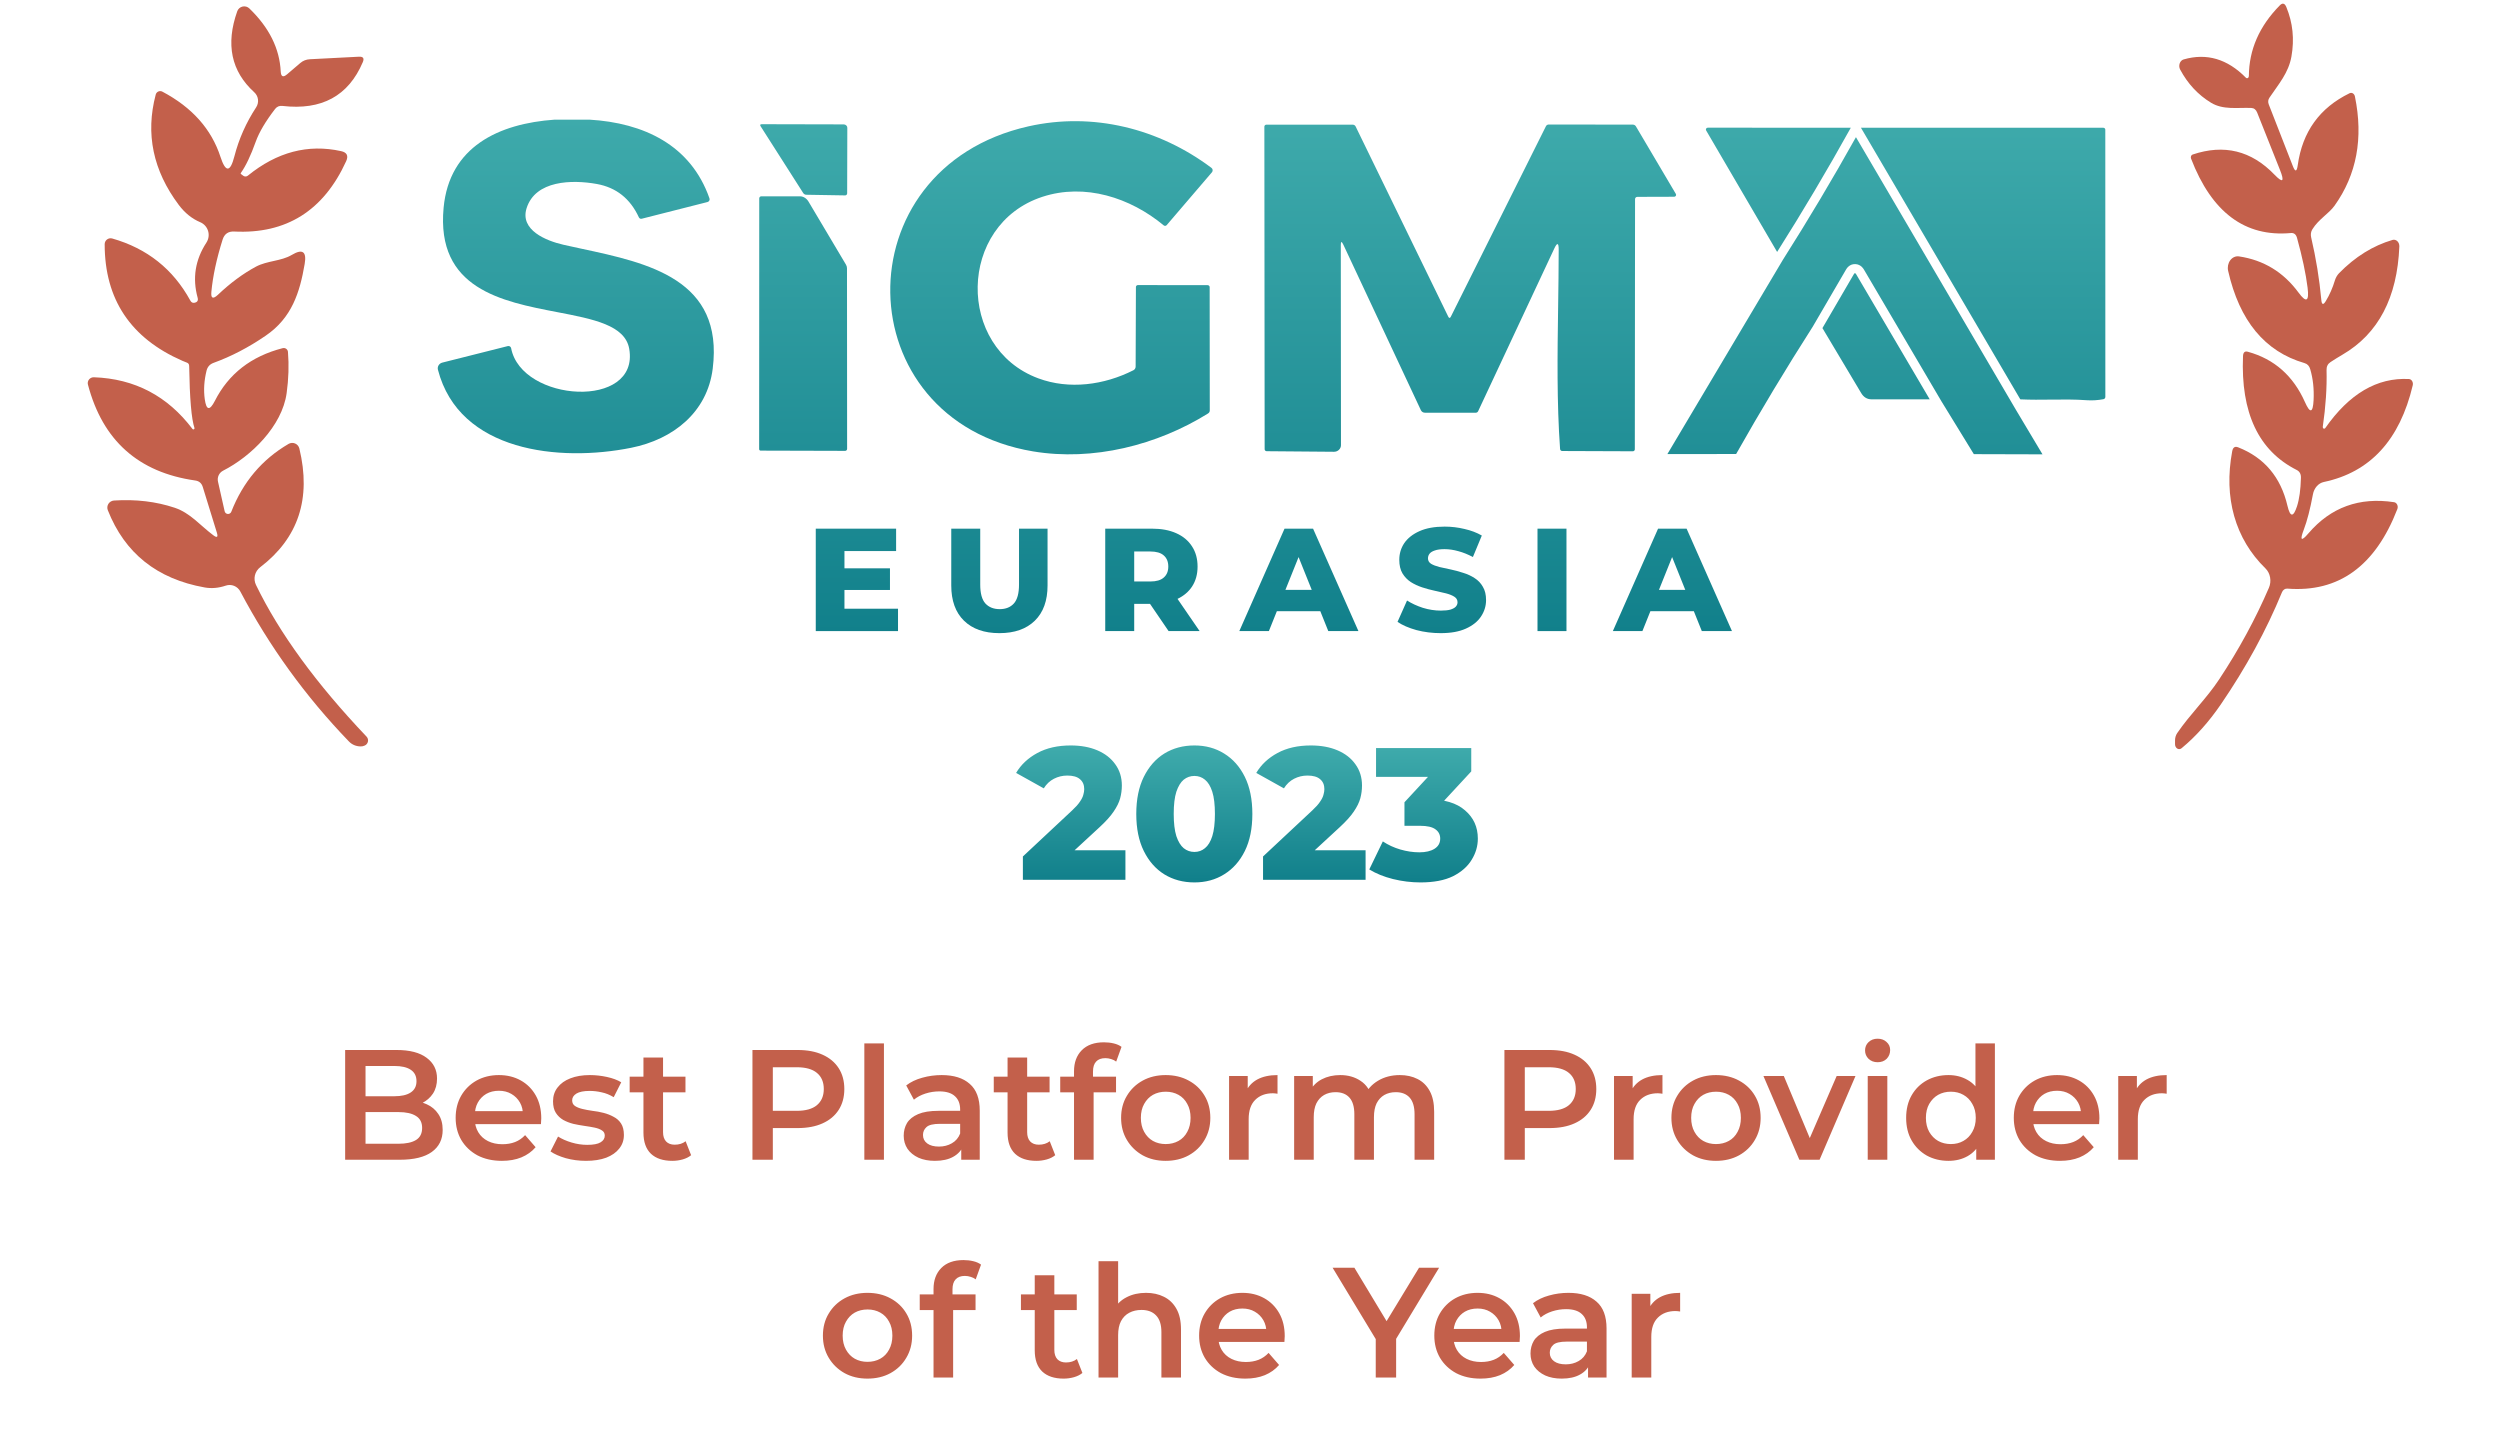
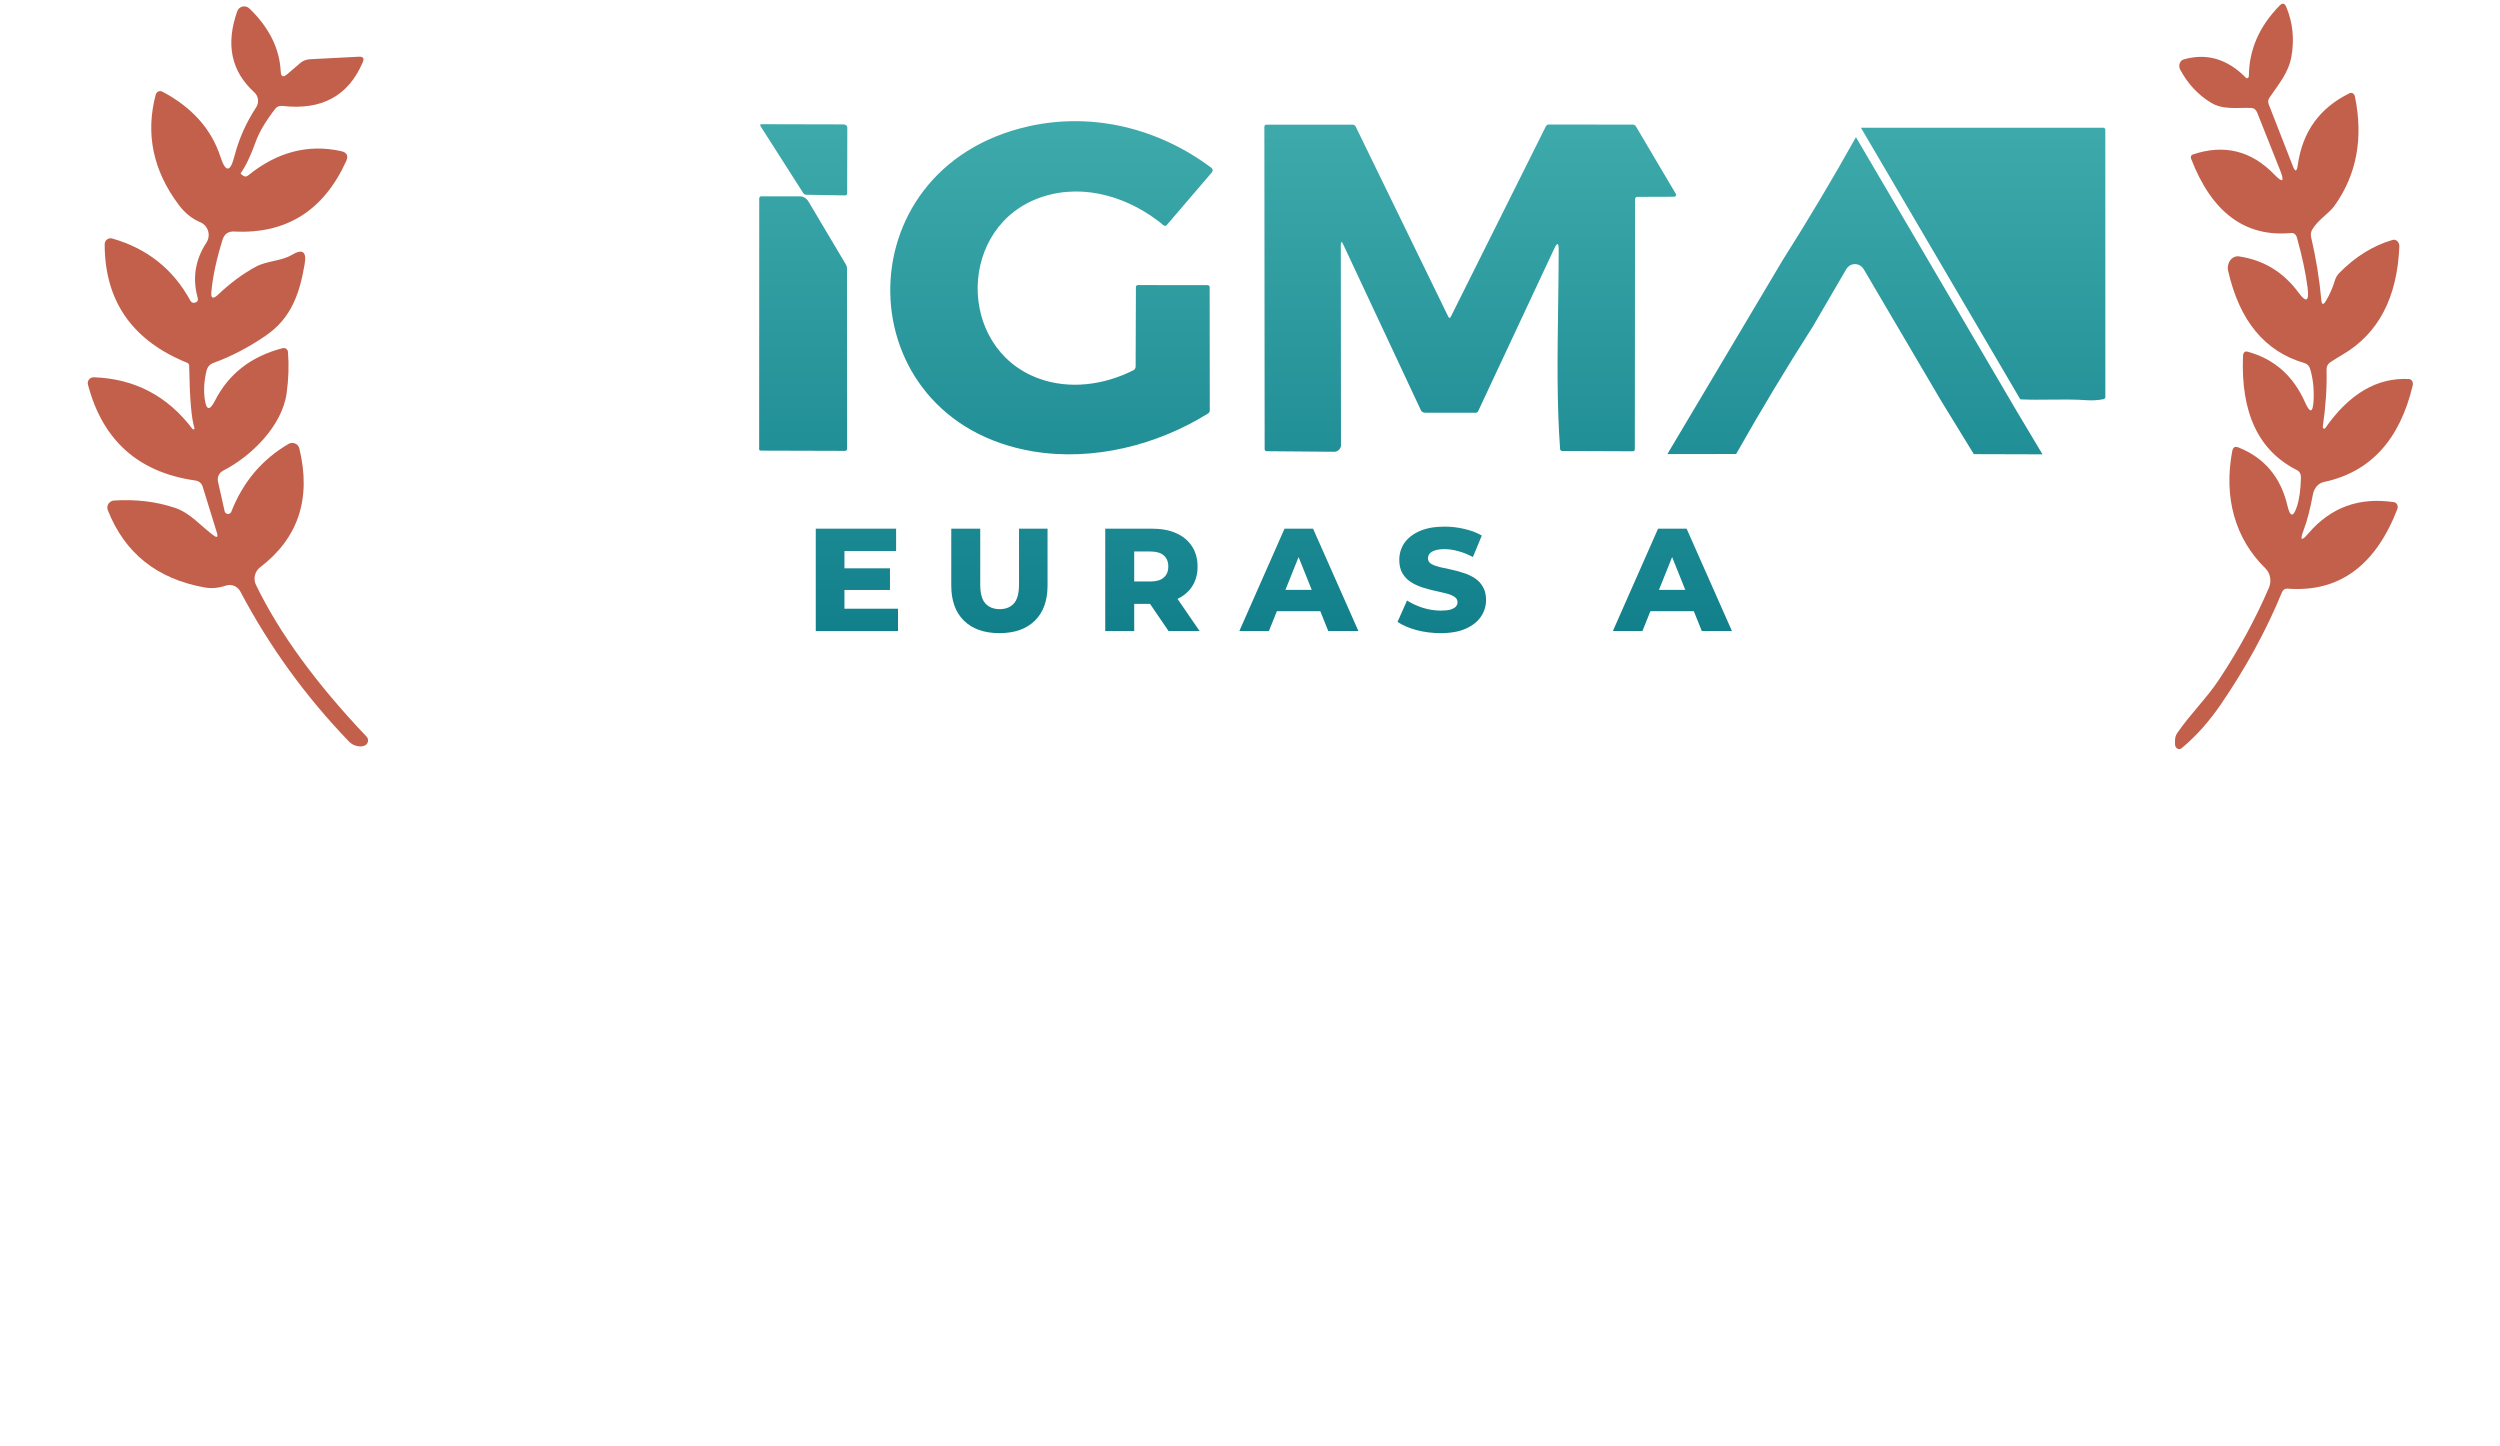
<svg xmlns="http://www.w3.org/2000/svg" width="287" height="166" viewBox="0 0 287 166" fill="none">
  <path d="M24.267 33.49C24.193 34.256 24.44 34.376 25.007 33.85C26.44 32.49 27.9 31.41 29.387 30.61C30.687 29.92 32.267 29.99 33.487 29.27C34.727 28.53 35.223 28.873 34.977 30.3C34.417 33.57 33.507 36.49 30.497 38.54C28.543 39.88 26.547 40.92 24.507 41.66C24.093 41.813 23.83 42.103 23.717 42.53C23.43 43.683 23.36 44.783 23.507 45.83C23.687 47.116 24.073 47.18 24.667 46.02C26.24 42.92 28.833 40.903 32.447 39.97C32.516 39.952 32.588 39.949 32.658 39.961C32.728 39.973 32.794 40 32.852 40.04C32.91 40.08 32.958 40.132 32.994 40.193C33.029 40.253 33.051 40.32 33.057 40.39C33.183 41.91 33.133 43.49 32.907 45.13C32.387 48.92 28.817 52.4 25.617 54.03C25.391 54.144 25.21 54.331 25.103 54.561C24.997 54.791 24.969 55.051 25.027 55.3L25.787 58.68C25.803 58.766 25.847 58.845 25.913 58.903C25.978 58.962 26.061 58.998 26.149 59.004C26.236 59.011 26.324 58.989 26.398 58.941C26.471 58.893 26.527 58.822 26.557 58.74C27.89 55.333 30.08 52.74 33.127 50.96C33.24 50.894 33.367 50.855 33.498 50.847C33.629 50.839 33.76 50.861 33.88 50.913C34.001 50.964 34.107 51.043 34.192 51.144C34.276 51.244 34.336 51.362 34.367 51.49C35.753 57.23 34.253 61.773 29.867 65.12C29.565 65.351 29.353 65.679 29.265 66.049C29.178 66.419 29.221 66.808 29.387 67.15C32.06 72.67 36.29 78.473 42.077 84.56C42.148 84.634 42.2 84.725 42.229 84.824C42.257 84.924 42.262 85.028 42.241 85.129C42.22 85.231 42.175 85.325 42.11 85.406C42.045 85.486 41.962 85.549 41.867 85.59C41.713 85.663 41.553 85.696 41.387 85.69C40.847 85.676 40.397 85.48 40.037 85.1C35.077 79.953 30.927 74.22 27.587 67.9C27.432 67.607 27.179 67.378 26.873 67.255C26.567 67.133 26.228 67.124 25.917 67.23C25.09 67.51 24.283 67.58 23.497 67.44C18.03 66.466 14.323 63.51 12.377 58.57C12.329 58.451 12.311 58.323 12.323 58.196C12.335 58.068 12.378 57.946 12.447 57.837C12.516 57.729 12.61 57.639 12.722 57.573C12.833 57.507 12.958 57.468 13.087 57.46C15.593 57.3 17.917 57.576 20.057 58.29C21.847 58.89 22.947 60.29 24.477 61.44C24.917 61.773 25.057 61.676 24.897 61.15L23.277 55.9C23.143 55.466 22.853 55.22 22.407 55.16C15.887 54.233 11.783 50.566 10.097 44.16C10.068 44.058 10.065 43.952 10.086 43.848C10.107 43.745 10.153 43.648 10.219 43.566C10.285 43.483 10.37 43.416 10.467 43.372C10.564 43.328 10.67 43.306 10.777 43.31C15.463 43.476 19.24 45.46 22.107 49.26C22.127 49.28 22.152 49.293 22.18 49.298C22.209 49.302 22.237 49.297 22.262 49.283C22.287 49.27 22.307 49.248 22.319 49.222C22.33 49.196 22.333 49.167 22.327 49.14C21.98 48.126 21.777 45.753 21.717 42.02C21.717 41.806 21.613 41.67 21.407 41.61C21.3 41.576 21.143 41.513 20.937 41.42C14.99 38.82 12.017 34.356 12.017 28.03C12.017 27.924 12.042 27.82 12.089 27.727C12.137 27.633 12.205 27.551 12.29 27.488C12.374 27.425 12.472 27.382 12.575 27.363C12.679 27.345 12.786 27.35 12.887 27.38C16.887 28.52 19.873 30.893 21.847 34.5C21.953 34.706 22.107 34.793 22.307 34.76C22.653 34.7 22.78 34.503 22.687 34.17C22.073 31.93 22.41 29.823 23.697 27.85C23.824 27.653 23.907 27.432 23.94 27.2C23.973 26.969 23.954 26.733 23.887 26.51C23.819 26.287 23.703 26.082 23.548 25.909C23.392 25.736 23.201 25.6 22.987 25.51C22.047 25.116 21.227 24.456 20.527 23.53C17.567 19.583 16.683 15.36 17.877 10.86C17.896 10.782 17.933 10.71 17.985 10.648C18.036 10.587 18.101 10.538 18.174 10.505C18.247 10.473 18.327 10.457 18.407 10.459C18.487 10.462 18.566 10.482 18.637 10.52C22.043 12.32 24.267 14.813 25.307 18C25.9 19.82 26.433 19.803 26.907 17.95C27.42 15.956 28.253 14.08 29.407 12.32C29.582 12.052 29.657 11.731 29.617 11.414C29.576 11.097 29.424 10.804 29.187 10.59C26.54 8.183 25.89 5.083 27.237 1.29C27.285 1.156 27.366 1.037 27.472 0.943C27.579 0.85 27.707 0.784 27.845 0.752C27.983 0.72 28.127 0.723 28.263 0.761C28.4 0.799 28.525 0.871 28.627 0.97C30.9 3.163 32.1 5.576 32.227 8.21C32.26 8.81 32.503 8.916 32.957 8.53L34.467 7.24C34.787 6.966 35.16 6.82 35.587 6.8L41.207 6.51C41.693 6.483 41.84 6.693 41.647 7.14C40 11.013 36.923 12.686 32.417 12.16C32.077 12.12 31.8 12.233 31.587 12.5C30.493 13.92 29.75 15.176 29.357 16.27C28.79 17.856 28.22 19.053 27.647 19.86C27.613 19.906 27.62 19.946 27.667 19.98L27.917 20.17C27.993 20.23 28.088 20.262 28.184 20.262C28.28 20.262 28.373 20.23 28.447 20.17C31.793 17.45 35.363 16.51 39.157 17.35C39.83 17.496 40.023 17.883 39.737 18.51C37.143 24.19 32.86 26.88 26.887 26.58C26.207 26.546 25.763 26.853 25.557 27.5C24.863 29.706 24.433 31.703 24.267 33.49Z" fill="#C3604B" />
-   <path d="M63.679 13.735H67.67C73.887 14.107 79.297 16.636 81.445 22.768C81.461 22.811 81.467 22.857 81.465 22.902C81.462 22.947 81.449 22.991 81.428 23.031C81.407 23.071 81.378 23.106 81.342 23.134C81.307 23.162 81.266 23.182 81.221 23.193L73.668 25.111C73.606 25.127 73.539 25.12 73.48 25.092C73.421 25.064 73.373 25.015 73.344 24.956C72.353 22.801 70.743 21.523 68.514 21.121C65.668 20.608 61.458 20.692 60.45 23.911C59.67 26.408 62.681 27.643 64.688 28.099C65.375 28.256 66.082 28.408 66.799 28.562C74.4 30.193 83.107 32.061 81.819 42.327C81.194 47.317 77.303 50.438 72.45 51.408C64.222 53.06 52.715 51.877 50.275 42.446C50.23 42.273 50.258 42.09 50.352 41.936C50.446 41.783 50.598 41.672 50.776 41.627L58.293 39.732C58.334 39.721 58.376 39.718 58.418 39.724C58.46 39.73 58.5 39.745 58.536 39.767C58.572 39.789 58.603 39.818 58.627 39.852C58.651 39.887 58.668 39.925 58.676 39.966C59.862 46.192 73.445 47.047 72.236 40.05C71.766 37.331 68.122 36.631 63.971 35.833C57.604 34.609 50.046 33.157 50.927 23.84C51.584 16.861 57.226 14.187 63.679 13.735Z" fill="url(#paint0_linear_5111_285)" />
  <path d="M119.676 22.591C109.92 25.779 109.755 39.931 119.197 43.434C122.745 44.753 126.764 44.204 130.116 42.504C130.193 42.464 130.258 42.403 130.303 42.329C130.347 42.255 130.371 42.17 130.371 42.083L130.403 32.944C130.403 32.886 130.427 32.831 130.47 32.79C130.513 32.75 130.571 32.727 130.631 32.727L138.632 32.736C138.694 32.736 138.753 32.758 138.798 32.799C138.842 32.839 138.868 32.895 138.869 32.953L138.882 47.122C138.882 47.19 138.864 47.257 138.829 47.318C138.794 47.378 138.743 47.429 138.682 47.467C132.853 51.103 125.477 52.971 118.599 51.82C97.126 48.224 96.533 19.359 118.057 14.506C125.473 12.836 133.053 14.754 139.074 19.27C139.113 19.299 139.145 19.336 139.169 19.378C139.193 19.42 139.208 19.466 139.213 19.514C139.218 19.561 139.214 19.609 139.199 19.655C139.185 19.701 139.161 19.743 139.129 19.779L133.934 25.846C133.913 25.869 133.888 25.889 133.859 25.903C133.831 25.917 133.8 25.926 133.768 25.928C133.736 25.931 133.705 25.927 133.674 25.917C133.644 25.908 133.616 25.892 133.592 25.872C129.76 22.684 124.538 21.002 119.676 22.591Z" fill="url(#paint1_linear_5111_285)" />
  <path d="M87.461 14.258L96.861 14.28C96.971 14.281 97.076 14.323 97.153 14.396C97.23 14.469 97.273 14.568 97.272 14.67L97.254 22.193C97.254 22.224 97.247 22.256 97.236 22.285C97.224 22.314 97.207 22.341 97.185 22.363C97.163 22.386 97.138 22.403 97.109 22.415C97.081 22.427 97.051 22.432 97.021 22.432L92.546 22.357C92.481 22.355 92.414 22.336 92.354 22.299C92.293 22.263 92.24 22.211 92.2 22.148L87.32 14.497C87.219 14.338 87.266 14.258 87.461 14.258Z" fill="url(#paint2_linear_5111_285)" />
  <path d="M166.559 36.349L177.474 14.488C177.502 14.43 177.548 14.38 177.606 14.346C177.665 14.312 177.732 14.293 177.802 14.293L187.453 14.306C187.522 14.306 187.591 14.324 187.652 14.358C187.712 14.393 187.764 14.442 187.8 14.501L192.388 22.264C192.407 22.296 192.417 22.333 192.417 22.371C192.417 22.409 192.406 22.445 192.387 22.478C192.368 22.511 192.34 22.538 192.307 22.557C192.273 22.576 192.235 22.586 192.197 22.587L187.964 22.6C187.895 22.6 187.829 22.627 187.78 22.675C187.731 22.723 187.704 22.789 187.704 22.857L187.677 51.585C187.677 51.644 187.653 51.7 187.61 51.742C187.567 51.783 187.509 51.807 187.449 51.807L179.339 51.776C179.278 51.776 179.219 51.752 179.174 51.709C179.129 51.666 179.102 51.608 179.097 51.545C178.714 46.189 178.794 40.675 178.873 35.211C178.905 33.011 178.936 30.819 178.938 28.649C178.938 27.849 178.767 27.813 178.427 28.542L169.692 47.202C169.668 47.256 169.628 47.303 169.577 47.335C169.525 47.368 169.466 47.384 169.405 47.383L163.576 47.379C163.48 47.379 163.385 47.351 163.303 47.3C163.222 47.248 163.156 47.174 163.115 47.087L154.221 28.099C154.024 27.68 153.925 27.689 153.925 28.126L153.943 51.103C153.943 51.203 153.922 51.302 153.882 51.395C153.841 51.488 153.782 51.572 153.708 51.643C153.633 51.714 153.545 51.77 153.447 51.808C153.35 51.846 153.245 51.865 153.14 51.864L145.414 51.798C145.352 51.797 145.293 51.773 145.249 51.731C145.206 51.69 145.181 51.634 145.181 51.576L145.149 14.532C145.149 14.474 145.174 14.417 145.217 14.376C145.261 14.334 145.32 14.311 145.382 14.311H155.293C155.362 14.311 155.431 14.331 155.49 14.367C155.549 14.404 155.596 14.457 155.626 14.519L166.258 36.349C166.358 36.55 166.459 36.55 166.559 36.349Z" fill="url(#paint3_linear_5111_285)" />
  <path d="M87.32 51.731C87.275 51.731 87.232 51.713 87.2 51.681C87.168 51.648 87.151 51.605 87.151 51.559L87.16 22.773C87.16 22.71 87.184 22.651 87.227 22.607C87.269 22.563 87.328 22.538 87.388 22.538H91.853C92.038 22.539 92.224 22.596 92.394 22.704C92.564 22.811 92.711 22.965 92.82 23.149L97.112 30.371C97.194 30.51 97.235 30.648 97.235 30.787L97.249 51.532C97.249 51.592 97.225 51.65 97.182 51.692C97.139 51.734 97.081 51.758 97.021 51.758L87.32 51.731Z" fill="url(#paint4_linear_5111_285)" />
-   <path d="M196.051 14.657L212.47 14.666L212.45 14.703C209.776 19.52 206.964 24.26 204.013 28.922L195.864 14.976C195.845 14.944 195.835 14.908 195.835 14.87C195.835 14.833 195.845 14.797 195.864 14.764C195.883 14.732 195.91 14.705 195.943 14.687C195.976 14.668 196.013 14.658 196.051 14.657Z" fill="url(#paint5_linear_5111_285)" />
  <path d="M231.931 45.844C233.123 45.902 234.294 45.889 235.459 45.875C236.828 45.86 238.189 45.844 239.564 45.945C240.175 45.989 240.809 45.951 241.466 45.83C241.53 45.819 241.588 45.786 241.63 45.737C241.671 45.688 241.694 45.627 241.694 45.564L241.689 14.887C241.689 14.829 241.665 14.772 241.623 14.731C241.58 14.689 241.522 14.666 241.461 14.666H213.637L231.931 45.844Z" fill="url(#paint6_linear_5111_285)" />
-   <path d="M221.535 45.847L213.078 31.471C212.992 31.326 212.91 31.323 212.83 31.461L209.215 37.665L213.662 45.121C213.948 45.6 214.341 45.84 214.843 45.843L221.535 45.847Z" fill="url(#paint7_linear_5111_285)" />
  <path d="M231.447 47.08L234.479 52.158L226.605 52.136C226.599 52.131 226.588 52.122 226.578 52.105L222.857 46.038L213.977 30.942L213.975 30.939C213.923 30.851 213.836 30.723 213.703 30.605C213.565 30.485 213.324 30.33 212.991 30.318C212.312 30.292 211.989 30.832 211.928 30.939L208.111 37.489C205.025 42.315 202.091 47.193 199.307 52.122L191.417 52.126L204.677 29.823C207.607 25.207 210.402 20.515 213.062 15.746L231.447 47.08Z" fill="url(#paint8_linear_5111_285)" />
  <path d="M96.943 67.729V69.88H103.092V72.45H93.65V60.69H102.873V63.261H96.943V65.243H102.168V67.729H96.943Z" fill="url(#paint9_linear_5111_285)" />
  <path d="M110.666 71.257C111.641 72.209 112.996 72.685 114.732 72.685C116.468 72.685 117.823 72.209 118.797 71.257C119.772 70.305 120.259 68.956 120.259 67.209V60.69H116.983V67.108C116.983 68.116 116.787 68.838 116.395 69.275C116.003 69.712 115.46 69.93 114.765 69.93C114.071 69.93 113.522 69.712 113.119 69.275C112.727 68.838 112.531 68.116 112.531 67.108V60.69H109.205V67.209C109.205 68.956 109.692 70.305 110.666 71.257Z" fill="url(#paint10_linear_5111_285)" />
  <path fill-rule="evenodd" clip-rule="evenodd" d="M126.881 60.69V72.45H130.207V69.325H132.023L134.155 72.45H137.717L135.179 68.752C135.89 68.41 136.445 67.94 136.843 67.343C137.269 66.693 137.481 65.926 137.481 65.041C137.481 64.145 137.269 63.373 136.843 62.723C136.417 62.062 135.813 61.558 135.029 61.211C134.256 60.864 133.332 60.69 132.257 60.69H126.881ZM130.207 66.755H132.055C132.749 66.755 133.265 66.604 133.601 66.301C133.948 65.999 134.121 65.579 134.121 65.041C134.121 64.493 133.948 64.067 133.601 63.765C133.265 63.462 132.749 63.311 132.055 63.311H130.207V66.755Z" fill="url(#paint11_linear_5111_285)" />
  <path fill-rule="evenodd" clip-rule="evenodd" d="M147.464 60.69L142.273 72.45H145.667L146.584 70.165H151.571L152.488 72.45H155.948L150.74 60.69H147.464ZM150.586 67.713L149.077 63.952L147.568 67.713H150.586Z" fill="url(#paint12_linear_5111_285)" />
  <path d="M162.603 72.333C163.499 72.568 164.429 72.685 165.392 72.685C166.557 72.685 167.52 72.512 168.282 72.165C169.055 71.817 169.631 71.358 170.012 70.787C170.404 70.205 170.6 69.572 170.6 68.889C170.6 68.273 170.477 67.763 170.231 67.36C169.995 66.945 169.682 66.615 169.29 66.369C168.898 66.111 168.461 65.909 167.979 65.764C167.509 65.607 167.033 65.478 166.551 65.377C166.081 65.277 165.644 65.181 165.241 65.092C164.849 64.991 164.53 64.868 164.283 64.722C164.048 64.565 163.931 64.358 163.931 64.101C163.931 63.899 163.992 63.72 164.115 63.563C164.239 63.406 164.44 63.283 164.72 63.193C165 63.093 165.37 63.042 165.829 63.042C166.344 63.042 166.876 63.121 167.425 63.277C167.974 63.423 168.528 63.647 169.088 63.949L170.113 61.48C169.531 61.144 168.864 60.892 168.114 60.724C167.375 60.545 166.619 60.455 165.846 60.455C164.692 60.455 163.729 60.629 162.956 60.976C162.183 61.323 161.601 61.782 161.209 62.353C160.828 62.925 160.638 63.563 160.638 64.269C160.638 64.896 160.761 65.417 161.007 65.831C161.254 66.234 161.573 66.565 161.965 66.822C162.357 67.069 162.788 67.27 163.259 67.427C163.74 67.584 164.216 67.713 164.687 67.813C165.168 67.914 165.605 68.015 165.997 68.116C166.389 68.217 166.708 68.345 166.955 68.502C167.201 68.659 167.324 68.872 167.324 69.141C167.324 69.331 167.257 69.499 167.123 69.645C166.999 69.779 166.798 69.891 166.518 69.981C166.238 70.059 165.868 70.098 165.409 70.098C164.726 70.098 164.037 69.992 163.343 69.779C162.659 69.555 162.055 69.275 161.528 68.939L160.436 71.392C160.996 71.773 161.719 72.086 162.603 72.333Z" fill="url(#paint13_linear_5111_285)" />
-   <path d="M176.505 60.69V72.45H179.831V60.69H176.505Z" fill="url(#paint14_linear_5111_285)" />
+   <path d="M176.505 60.69H179.831V60.69H176.505Z" fill="url(#paint14_linear_5111_285)" />
  <path fill-rule="evenodd" clip-rule="evenodd" d="M190.346 60.69L185.155 72.45H188.548L189.465 70.165H194.452L195.369 72.45H198.83L193.622 60.69H190.346ZM193.468 67.713L191.959 63.952L190.45 67.713H193.468Z" fill="url(#paint15_linear_5111_285)" />
  <path d="M264.486 60.773C263.993 62.059 264.172 62.206 265.022 61.212C267.584 58.233 270.857 57.046 274.841 57.652C274.915 57.663 274.986 57.694 275.048 57.744C275.11 57.793 275.162 57.859 275.198 57.936C275.235 58.013 275.255 58.099 275.258 58.187C275.261 58.275 275.246 58.362 275.215 58.442C272.681 64.996 268.468 68.039 262.574 67.572C262.448 67.564 262.323 67.6 262.216 67.674C262.108 67.749 262.023 67.86 261.97 67.992C260.179 72.352 257.836 76.649 254.94 80.882C253.562 82.889 252.066 84.559 250.451 85.892C250.38 85.954 250.295 85.99 250.207 85.998C250.119 86.006 250.03 85.985 249.952 85.938C249.873 85.89 249.808 85.817 249.762 85.728C249.717 85.639 249.693 85.536 249.694 85.432V85.002C249.694 84.689 249.777 84.409 249.941 84.162C251.446 81.962 253.316 80.182 254.753 78.002C257.02 74.576 258.927 71.066 260.474 67.472C260.631 67.106 260.678 66.689 260.607 66.287C260.536 65.885 260.351 65.524 260.083 65.262C256.572 61.842 255.263 57.102 256.257 51.803C256.342 51.356 256.569 51.206 256.937 51.352C259.941 52.532 261.828 54.769 262.599 58.062C262.911 59.389 263.276 59.409 263.696 58.122C263.962 57.302 264.112 56.216 264.146 54.862C264.163 54.429 264.002 54.126 263.662 53.953C259.281 51.746 257.226 47.386 257.498 40.873C257.521 40.446 257.708 40.282 258.059 40.383C261.086 41.216 263.271 43.146 264.614 46.172C265.198 47.492 265.526 47.413 265.6 45.932C265.662 44.659 265.535 43.479 265.217 42.392C265.11 42.013 264.889 41.776 264.554 41.682C260.009 40.362 257.088 36.833 255.79 31.093C255.742 30.882 255.74 30.662 255.782 30.45C255.825 30.239 255.911 30.042 256.033 29.878C256.156 29.715 256.311 29.588 256.485 29.511C256.659 29.433 256.846 29.406 257.031 29.433C259.859 29.852 262.137 31.236 263.866 33.583C264.761 34.803 265.11 34.616 264.911 33.023C264.707 31.396 264.302 29.489 263.696 27.302C263.582 26.902 263.347 26.719 262.99 26.753C257.725 27.233 253.905 24.383 251.531 18.203C251.514 18.158 251.506 18.11 251.506 18.061C251.506 18.013 251.515 17.965 251.532 17.922C251.549 17.878 251.574 17.839 251.604 17.808C251.635 17.778 251.67 17.755 251.709 17.742C255.325 16.523 258.459 17.293 261.111 20.052C262.075 21.052 262.285 20.869 261.74 19.503L259.122 12.922C258.986 12.582 258.759 12.406 258.442 12.393C256.861 12.332 255.22 12.643 253.826 11.793C252.335 10.886 251.154 9.616 250.281 7.983C250.225 7.879 250.192 7.762 250.182 7.64C250.173 7.518 250.188 7.395 250.228 7.282C250.267 7.168 250.328 7.068 250.407 6.988C250.486 6.908 250.579 6.851 250.68 6.823C253.322 6.063 255.705 6.763 257.83 8.923C257.859 8.953 257.895 8.972 257.933 8.978C257.972 8.984 258.011 8.977 258.047 8.957C258.082 8.937 258.113 8.905 258.135 8.865C258.157 8.826 258.169 8.78 258.17 8.733C258.187 5.713 259.366 3.013 261.706 0.633C262.03 0.299 262.285 0.359 262.472 0.813C263.214 2.606 263.41 4.496 263.058 6.483C262.727 8.373 261.57 9.673 260.533 11.213C260.375 11.446 260.346 11.699 260.448 11.973L263.211 19.052C263.483 19.766 263.673 19.736 263.781 18.962C264.314 15.129 266.297 12.376 269.732 10.703C269.792 10.673 269.857 10.659 269.923 10.662C269.988 10.665 270.052 10.685 270.111 10.72C270.169 10.756 270.22 10.805 270.26 10.866C270.3 10.927 270.329 10.997 270.344 11.072C271.33 15.866 270.55 20.046 268.006 23.613C267.368 24.512 266.153 25.183 265.455 26.332C265.291 26.606 265.246 26.909 265.319 27.242C265.881 29.656 266.269 32.042 266.484 34.403C266.535 34.996 266.708 35.049 267.003 34.562C267.439 33.843 267.788 33.049 268.048 32.182C268.15 31.863 268.309 31.589 268.524 31.363C270.372 29.476 272.418 28.203 274.662 27.543C274.757 27.514 274.857 27.513 274.952 27.538C275.048 27.563 275.137 27.614 275.213 27.686C275.289 27.759 275.35 27.852 275.39 27.957C275.43 28.062 275.449 28.177 275.444 28.293C275.206 34.172 273.033 38.312 268.924 40.712C268.454 40.986 267.992 41.273 267.538 41.572C267.227 41.773 267.076 42.079 267.088 42.492C267.139 44.499 266.994 46.669 266.654 49.002C266.65 49.043 266.657 49.083 266.674 49.118C266.69 49.154 266.716 49.182 266.748 49.199C266.779 49.215 266.814 49.22 266.848 49.212C266.881 49.203 266.912 49.182 266.935 49.152C269.695 45.199 272.9 43.319 276.549 43.513C276.621 43.517 276.69 43.54 276.753 43.58C276.816 43.621 276.87 43.678 276.912 43.747C276.953 43.816 276.981 43.895 276.994 43.98C277.006 44.064 277.002 44.15 276.983 44.233C275.498 50.513 272.095 54.212 266.773 55.333C266.469 55.397 266.188 55.567 265.965 55.82C265.743 56.072 265.589 56.397 265.524 56.752C265.206 58.452 264.86 59.792 264.486 60.773Z" fill="#C3604B" />
-   <path d="M117.427 101V98.322L123.086 93.03C123.49 92.655 123.785 92.324 123.972 92.036C124.174 91.748 124.303 91.489 124.361 91.258C124.433 91.014 124.469 90.79 124.469 90.589C124.469 90.099 124.303 89.718 123.972 89.444C123.655 89.17 123.173 89.034 122.525 89.034C121.978 89.034 121.466 89.156 120.991 89.401C120.516 89.646 120.127 90.013 119.825 90.502L116.65 88.731C117.211 87.781 118.025 87.018 119.09 86.442C120.156 85.866 121.43 85.578 122.914 85.578C124.08 85.578 125.102 85.765 125.981 86.139C126.859 86.514 127.543 87.046 128.033 87.738C128.537 88.429 128.789 89.242 128.789 90.178C128.789 90.668 128.724 91.158 128.594 91.647C128.465 92.122 128.213 92.634 127.838 93.181C127.478 93.714 126.938 94.311 126.218 94.974L121.726 99.121L121.013 97.609H129.199V101H117.427ZM137.119 101.302C135.823 101.302 134.671 100.993 133.663 100.374C132.669 99.754 131.884 98.862 131.308 97.695C130.732 96.529 130.444 95.11 130.444 93.44C130.444 91.77 130.732 90.351 131.308 89.185C131.884 88.018 132.669 87.126 133.663 86.506C134.671 85.887 135.823 85.578 137.119 85.578C138.4 85.578 139.538 85.887 140.531 86.506C141.539 87.126 142.331 88.018 142.907 89.185C143.483 90.351 143.771 91.77 143.771 93.44C143.771 95.11 143.483 96.529 142.907 97.695C142.331 98.862 141.539 99.754 140.531 100.374C139.538 100.993 138.4 101.302 137.119 101.302ZM137.119 97.803C137.579 97.803 137.983 97.659 138.328 97.371C138.688 97.083 138.969 96.622 139.171 95.989C139.372 95.341 139.473 94.491 139.473 93.44C139.473 92.374 139.372 91.525 139.171 90.891C138.969 90.258 138.688 89.797 138.328 89.509C137.983 89.221 137.579 89.077 137.119 89.077C136.658 89.077 136.247 89.221 135.887 89.509C135.542 89.797 135.261 90.258 135.045 90.891C134.843 91.525 134.743 92.374 134.743 93.44C134.743 94.491 134.843 95.341 135.045 95.989C135.261 96.622 135.542 97.083 135.887 97.371C136.247 97.659 136.658 97.803 137.119 97.803ZM144.997 101V98.322L150.656 93.03C151.059 92.655 151.354 92.324 151.542 92.036C151.743 91.748 151.873 91.489 151.93 91.258C152.002 91.014 152.038 90.79 152.038 90.589C152.038 90.099 151.873 89.718 151.542 89.444C151.225 89.17 150.742 89.034 150.094 89.034C149.547 89.034 149.036 89.156 148.561 89.401C148.086 89.646 147.697 90.013 147.394 90.502L144.219 88.731C144.781 87.781 145.594 87.018 146.66 86.442C147.726 85.866 149 85.578 150.483 85.578C151.65 85.578 152.672 85.765 153.55 86.139C154.429 86.514 155.113 87.046 155.602 87.738C156.106 88.429 156.358 89.242 156.358 90.178C156.358 90.668 156.294 91.158 156.164 91.647C156.034 92.122 155.782 92.634 155.408 93.181C155.048 93.714 154.508 94.311 153.788 94.974L149.295 99.121L148.582 97.609H156.769V101H144.997ZM163.068 101.302C162.017 101.302 160.966 101.173 159.914 100.914C158.878 100.654 157.97 100.287 157.193 99.812L158.748 96.594C159.353 96.997 160.022 97.306 160.757 97.522C161.506 97.738 162.233 97.846 162.938 97.846C163.673 97.846 164.256 97.71 164.688 97.436C165.12 97.162 165.336 96.774 165.336 96.27C165.336 95.823 165.156 95.47 164.796 95.211C164.436 94.938 163.846 94.801 163.025 94.801H161.232V92.101L165.293 87.716L165.703 89.185H157.97V85.88H168.9V88.558L164.839 92.943L162.744 91.755H163.91C165.797 91.755 167.222 92.18 168.187 93.03C169.166 93.865 169.656 94.945 169.656 96.27C169.656 97.134 169.418 97.947 168.943 98.71C168.482 99.474 167.77 100.1 166.805 100.59C165.84 101.065 164.594 101.302 163.068 101.302Z" fill="url(#paint16_linear_5111_285)" />
-   <path d="M39.623 133.139V120.539H45.527C47.039 120.539 48.191 120.839 48.983 121.439C49.775 122.027 50.171 122.819 50.171 123.815C50.171 124.487 50.015 125.063 49.703 125.543C49.391 126.011 48.971 126.377 48.443 126.641C47.927 126.893 47.363 127.019 46.751 127.019L47.075 126.371C47.783 126.371 48.419 126.503 48.983 126.767C49.547 127.019 49.991 127.391 50.315 127.883C50.651 128.375 50.819 128.987 50.819 129.719C50.819 130.799 50.405 131.639 49.577 132.239C48.749 132.839 47.519 133.139 45.887 133.139H39.623ZM41.963 131.303H45.743C46.619 131.303 47.291 131.159 47.759 130.871C48.227 130.583 48.461 130.121 48.461 129.485C48.461 128.861 48.227 128.405 47.759 128.117C47.291 127.817 46.619 127.667 45.743 127.667H41.783V125.849H45.275C46.091 125.849 46.715 125.705 47.147 125.417C47.591 125.129 47.813 124.697 47.813 124.121C47.813 123.533 47.591 123.095 47.147 122.807C46.715 122.519 46.091 122.375 45.275 122.375H41.963V131.303ZM57.619 133.265C56.551 133.265 55.615 133.055 54.811 132.635C54.019 132.203 53.401 131.615 52.957 130.871C52.525 130.127 52.309 129.281 52.309 128.333C52.309 127.373 52.519 126.527 52.939 125.795C53.371 125.051 53.959 124.469 54.703 124.049C55.459 123.629 56.317 123.419 57.277 123.419C58.213 123.419 59.047 123.623 59.779 124.031C60.511 124.439 61.087 125.015 61.507 125.759C61.927 126.503 62.137 127.379 62.137 128.387C62.137 128.483 62.131 128.591 62.119 128.711C62.119 128.831 62.113 128.945 62.101 129.053H54.091V127.559H60.913L60.031 128.027C60.043 127.475 59.929 126.989 59.689 126.569C59.449 126.149 59.119 125.819 58.699 125.579C58.291 125.339 57.817 125.219 57.277 125.219C56.725 125.219 56.239 125.339 55.819 125.579C55.411 125.819 55.087 126.155 54.847 126.587C54.619 127.007 54.505 127.505 54.505 128.081V128.441C54.505 129.017 54.637 129.527 54.901 129.971C55.165 130.415 55.537 130.757 56.017 130.997C56.497 131.237 57.049 131.357 57.673 131.357C58.213 131.357 58.699 131.273 59.131 131.105C59.563 130.937 59.947 130.673 60.283 130.313L61.489 131.699C61.057 132.203 60.511 132.593 59.851 132.869C59.203 133.133 58.459 133.265 57.619 133.265ZM67.268 133.265C66.464 133.265 65.69 133.163 64.946 132.959C64.214 132.743 63.632 132.485 63.2 132.185L64.064 130.475C64.496 130.751 65.012 130.979 65.612 131.159C66.212 131.339 66.812 131.429 67.412 131.429C68.12 131.429 68.63 131.333 68.942 131.141C69.266 130.949 69.428 130.691 69.428 130.367C69.428 130.103 69.32 129.905 69.104 129.773C68.888 129.629 68.606 129.521 68.258 129.449C67.91 129.377 67.52 129.311 67.088 129.251C66.668 129.191 66.242 129.113 65.81 129.017C65.39 128.909 65.006 128.759 64.658 128.567C64.31 128.363 64.028 128.093 63.812 127.757C63.596 127.421 63.488 126.977 63.488 126.425C63.488 125.813 63.662 125.285 64.01 124.841C64.358 124.385 64.844 124.037 65.468 123.797C66.104 123.545 66.854 123.419 67.718 123.419C68.366 123.419 69.02 123.491 69.68 123.635C70.34 123.779 70.886 123.983 71.318 124.247L70.454 125.957C69.998 125.681 69.536 125.495 69.068 125.399C68.612 125.291 68.156 125.237 67.7 125.237C67.016 125.237 66.506 125.339 66.17 125.543C65.846 125.747 65.684 126.005 65.684 126.317C65.684 126.605 65.792 126.821 66.008 126.965C66.224 127.109 66.506 127.223 66.854 127.307C67.202 127.391 67.586 127.463 68.006 127.523C68.438 127.571 68.864 127.649 69.284 127.757C69.704 127.865 70.088 128.015 70.436 128.207C70.796 128.387 71.084 128.645 71.3 128.981C71.516 129.317 71.624 129.755 71.624 130.295C71.624 130.895 71.444 131.417 71.084 131.861C70.736 132.305 70.238 132.653 69.59 132.905C68.942 133.145 68.168 133.265 67.268 133.265ZM77.18 133.265C76.124 133.265 75.308 132.995 74.731 132.455C74.156 131.903 73.868 131.093 73.868 130.025V121.403H76.118V129.971C76.118 130.427 76.231 130.781 76.46 131.033C76.7 131.285 77.029 131.411 77.45 131.411C77.954 131.411 78.374 131.279 78.71 131.015L79.34 132.617C79.076 132.833 78.751 132.995 78.368 133.103C77.984 133.211 77.588 133.265 77.18 133.265ZM72.284 125.399V123.599H78.692V125.399H72.284ZM86.381 133.139V120.539H91.565C92.681 120.539 93.635 120.719 94.427 121.079C95.231 121.439 95.849 121.955 96.281 122.627C96.713 123.299 96.929 124.097 96.929 125.021C96.929 125.945 96.713 126.743 96.281 127.415C95.849 128.087 95.231 128.603 94.427 128.963C93.635 129.323 92.681 129.503 91.565 129.503H87.677L88.721 128.405V133.139H86.381ZM88.721 128.657L87.677 127.523H91.457C92.489 127.523 93.263 127.307 93.779 126.875C94.307 126.431 94.571 125.813 94.571 125.021C94.571 124.217 94.307 123.599 93.779 123.167C93.263 122.735 92.489 122.519 91.457 122.519H87.677L88.721 121.367V128.657ZM99.226 133.139V119.783H101.476V133.139H99.226ZM110.351 133.139V131.195L110.225 130.781V127.379C110.225 126.719 110.027 126.209 109.631 125.849C109.235 125.477 108.635 125.291 107.831 125.291C107.291 125.291 106.757 125.375 106.229 125.543C105.713 125.711 105.275 125.945 104.915 126.245L104.033 124.607C104.549 124.211 105.161 123.917 105.869 123.725C106.589 123.521 107.333 123.419 108.101 123.419C109.493 123.419 110.567 123.755 111.323 124.427C112.091 125.087 112.475 126.113 112.475 127.505V133.139H110.351ZM107.327 133.265C106.607 133.265 105.977 133.145 105.437 132.905C104.897 132.653 104.477 132.311 104.177 131.879C103.889 131.435 103.745 130.937 103.745 130.385C103.745 129.845 103.871 129.359 104.123 128.927C104.387 128.495 104.813 128.153 105.401 127.901C105.989 127.649 106.769 127.523 107.741 127.523H110.531V129.017H107.903C107.135 129.017 106.619 129.143 106.355 129.395C106.091 129.635 105.959 129.935 105.959 130.295C105.959 130.703 106.121 131.027 106.445 131.267C106.769 131.507 107.219 131.627 107.795 131.627C108.347 131.627 108.839 131.501 109.271 131.249C109.715 130.997 110.033 130.625 110.225 130.133L110.603 131.483C110.387 132.047 109.997 132.485 109.433 132.797C108.881 133.109 108.179 133.265 107.327 133.265ZM118.98 133.265C117.924 133.265 117.108 132.995 116.532 132.455C115.956 131.903 115.668 131.093 115.668 130.025V121.403H117.918V129.971C117.918 130.427 118.032 130.781 118.26 131.033C118.5 131.285 118.83 131.411 119.25 131.411C119.754 131.411 120.174 131.279 120.51 131.015L121.14 132.617C120.876 132.833 120.552 132.995 120.168 133.103C119.784 133.211 119.388 133.265 118.98 133.265ZM114.084 125.399V123.599H120.492V125.399H114.084ZM123.297 133.139V122.987C123.297 121.979 123.591 121.175 124.179 120.575C124.779 119.963 125.631 119.657 126.735 119.657C127.131 119.657 127.503 119.699 127.851 119.783C128.211 119.867 128.511 119.999 128.751 120.179L128.139 121.871C127.971 121.739 127.779 121.643 127.563 121.583C127.347 121.511 127.125 121.475 126.897 121.475C126.429 121.475 126.075 121.607 125.835 121.871C125.595 122.123 125.475 122.507 125.475 123.023V124.103L125.547 125.111V133.139H123.297ZM121.713 125.399V123.599H128.121V125.399H121.713ZM133.815 133.265C132.831 133.265 131.955 133.055 131.187 132.635C130.419 132.203 129.813 131.615 129.369 130.871C128.925 130.127 128.703 129.281 128.703 128.333C128.703 127.373 128.925 126.527 129.369 125.795C129.813 125.051 130.419 124.469 131.187 124.049C131.955 123.629 132.831 123.419 133.815 123.419C134.811 123.419 135.693 123.629 136.461 124.049C137.241 124.469 137.847 125.045 138.279 125.777C138.723 126.509 138.945 127.361 138.945 128.333C138.945 129.281 138.723 130.127 138.279 130.871C137.847 131.615 137.241 132.203 136.461 132.635C135.693 133.055 134.811 133.265 133.815 133.265ZM133.815 131.339C134.367 131.339 134.859 131.219 135.291 130.979C135.723 130.739 136.059 130.391 136.299 129.935C136.551 129.479 136.677 128.945 136.677 128.333C136.677 127.709 136.551 127.175 136.299 126.731C136.059 126.275 135.723 125.927 135.291 125.687C134.859 125.447 134.373 125.327 133.833 125.327C133.281 125.327 132.789 125.447 132.357 125.687C131.937 125.927 131.601 126.275 131.349 126.731C131.097 127.175 130.971 127.709 130.971 128.333C130.971 128.945 131.097 129.479 131.349 129.935C131.601 130.391 131.937 130.739 132.357 130.979C132.789 131.219 133.275 131.339 133.815 131.339ZM141.097 133.139V123.527H143.239V126.173L142.987 125.399C143.275 124.751 143.725 124.259 144.337 123.923C144.961 123.587 145.735 123.419 146.659 123.419V125.561C146.563 125.537 146.473 125.525 146.389 125.525C146.305 125.513 146.221 125.507 146.137 125.507C145.285 125.507 144.607 125.759 144.103 126.263C143.599 126.755 143.347 127.493 143.347 128.477V133.139H141.097ZM160.699 123.419C161.467 123.419 162.145 123.569 162.733 123.869C163.333 124.169 163.801 124.631 164.137 125.255C164.473 125.867 164.641 126.659 164.641 127.631V133.139H162.391V127.919C162.391 127.067 162.205 126.431 161.833 126.011C161.461 125.591 160.927 125.381 160.231 125.381C159.739 125.381 159.301 125.489 158.917 125.705C158.545 125.921 158.251 126.239 158.035 126.659C157.831 127.079 157.729 127.613 157.729 128.261V133.139H155.479V127.919C155.479 127.067 155.293 126.431 154.921 126.011C154.549 125.591 154.015 125.381 153.319 125.381C152.827 125.381 152.389 125.489 152.005 125.705C151.633 125.921 151.339 126.239 151.123 126.659C150.919 127.079 150.817 127.613 150.817 128.261V133.139H148.567V123.527H150.709V126.083L150.331 125.327C150.655 124.703 151.123 124.229 151.735 123.905C152.359 123.581 153.067 123.419 153.859 123.419C154.759 123.419 155.539 123.641 156.199 124.085C156.871 124.529 157.315 125.201 157.531 126.101L156.649 125.795C156.961 125.075 157.477 124.499 158.197 124.067C158.917 123.635 159.751 123.419 160.699 123.419ZM172.707 133.139V120.539H177.891C179.007 120.539 179.961 120.719 180.753 121.079C181.557 121.439 182.175 121.955 182.607 122.627C183.039 123.299 183.255 124.097 183.255 125.021C183.255 125.945 183.039 126.743 182.607 127.415C182.175 128.087 181.557 128.603 180.753 128.963C179.961 129.323 179.007 129.503 177.891 129.503H174.003L175.047 128.405V133.139H172.707ZM175.047 128.657L174.003 127.523H177.783C178.815 127.523 179.589 127.307 180.105 126.875C180.633 126.431 180.897 125.813 180.897 125.021C180.897 124.217 180.633 123.599 180.105 123.167C179.589 122.735 178.815 122.519 177.783 122.519H174.003L175.047 121.367V128.657ZM185.288 133.139V123.527H187.43V126.173L187.178 125.399C187.466 124.751 187.916 124.259 188.528 123.923C189.152 123.587 189.926 123.419 190.85 123.419V125.561C190.754 125.537 190.664 125.525 190.58 125.525C190.496 125.513 190.412 125.507 190.328 125.507C189.476 125.507 188.798 125.759 188.294 126.263C187.79 126.755 187.538 127.493 187.538 128.477V133.139H185.288ZM196.991 133.265C196.007 133.265 195.131 133.055 194.363 132.635C193.595 132.203 192.989 131.615 192.545 130.871C192.101 130.127 191.879 129.281 191.879 128.333C191.879 127.373 192.101 126.527 192.545 125.795C192.989 125.051 193.595 124.469 194.363 124.049C195.131 123.629 196.007 123.419 196.991 123.419C197.987 123.419 198.869 123.629 199.637 124.049C200.417 124.469 201.023 125.045 201.455 125.777C201.899 126.509 202.121 127.361 202.121 128.333C202.121 129.281 201.899 130.127 201.455 130.871C201.023 131.615 200.417 132.203 199.637 132.635C198.869 133.055 197.987 133.265 196.991 133.265ZM196.991 131.339C197.543 131.339 198.035 131.219 198.467 130.979C198.899 130.739 199.235 130.391 199.475 129.935C199.727 129.479 199.853 128.945 199.853 128.333C199.853 127.709 199.727 127.175 199.475 126.731C199.235 126.275 198.899 125.927 198.467 125.687C198.035 125.447 197.549 125.327 197.009 125.327C196.457 125.327 195.965 125.447 195.533 125.687C195.113 125.927 194.777 126.275 194.525 126.731C194.273 127.175 194.147 127.709 194.147 128.333C194.147 128.945 194.273 129.479 194.525 129.935C194.777 130.391 195.113 130.739 195.533 130.979C195.965 131.219 196.451 131.339 196.991 131.339ZM206.565 133.139L202.443 123.527H204.783L208.329 132.005H207.177L210.849 123.527H213.009L208.887 133.139H206.565ZM214.415 133.139V123.527H216.665V133.139H214.415ZM215.549 121.943C215.129 121.943 214.781 121.811 214.505 121.547C214.241 121.283 214.109 120.965 214.109 120.593C214.109 120.209 214.241 119.891 214.505 119.639C214.781 119.375 215.129 119.243 215.549 119.243C215.969 119.243 216.311 119.369 216.575 119.621C216.851 119.861 216.989 120.167 216.989 120.539C216.989 120.935 216.857 121.271 216.593 121.547C216.329 121.811 215.981 121.943 215.549 121.943ZM223.686 133.265C222.762 133.265 221.928 133.061 221.184 132.653C220.452 132.233 219.876 131.657 219.456 130.925C219.036 130.193 218.826 129.329 218.826 128.333C218.826 127.337 219.036 126.473 219.456 125.741C219.876 125.009 220.452 124.439 221.184 124.031C221.928 123.623 222.762 123.419 223.686 123.419C224.49 123.419 225.21 123.599 225.846 123.959C226.482 124.307 226.986 124.841 227.358 125.561C227.73 126.281 227.916 127.205 227.916 128.333C227.916 129.449 227.736 130.373 227.376 131.105C227.016 131.825 226.518 132.365 225.882 132.725C225.246 133.085 224.514 133.265 223.686 133.265ZM223.956 131.339C224.496 131.339 224.976 131.219 225.396 130.979C225.828 130.739 226.17 130.391 226.422 129.935C226.686 129.479 226.818 128.945 226.818 128.333C226.818 127.709 226.686 127.175 226.422 126.731C226.17 126.275 225.828 125.927 225.396 125.687C224.976 125.447 224.496 125.327 223.956 125.327C223.416 125.327 222.93 125.447 222.498 125.687C222.078 125.927 221.736 126.275 221.472 126.731C221.22 127.175 221.094 127.709 221.094 128.333C221.094 128.945 221.22 129.479 221.472 129.935C221.736 130.391 222.078 130.739 222.498 130.979C222.93 131.219 223.416 131.339 223.956 131.339ZM226.872 133.139V130.871L226.962 128.315L226.782 125.759V119.783H229.014V133.139H226.872ZM236.494 133.265C235.426 133.265 234.49 133.055 233.686 132.635C232.894 132.203 232.276 131.615 231.832 130.871C231.4 130.127 231.184 129.281 231.184 128.333C231.184 127.373 231.394 126.527 231.814 125.795C232.246 125.051 232.834 124.469 233.578 124.049C234.334 123.629 235.192 123.419 236.152 123.419C237.088 123.419 237.922 123.623 238.654 124.031C239.386 124.439 239.962 125.015 240.382 125.759C240.802 126.503 241.012 127.379 241.012 128.387C241.012 128.483 241.006 128.591 240.994 128.711C240.994 128.831 240.988 128.945 240.976 129.053H232.966V127.559H239.788L238.906 128.027C238.918 127.475 238.804 126.989 238.564 126.569C238.324 126.149 237.994 125.819 237.574 125.579C237.166 125.339 236.692 125.219 236.152 125.219C235.6 125.219 235.114 125.339 234.694 125.579C234.286 125.819 233.962 126.155 233.722 126.587C233.494 127.007 233.38 127.505 233.38 128.081V128.441C233.38 129.017 233.512 129.527 233.776 129.971C234.04 130.415 234.412 130.757 234.892 130.997C235.372 131.237 235.924 131.357 236.548 131.357C237.088 131.357 237.574 131.273 238.006 131.105C238.438 130.937 238.822 130.673 239.158 130.313L240.364 131.699C239.932 132.203 239.386 132.593 238.726 132.869C238.078 133.133 237.334 133.265 236.494 133.265ZM243.173 133.139V123.527H245.315V126.173L245.063 125.399C245.351 124.751 245.801 124.259 246.413 123.923C247.037 123.587 247.811 123.419 248.735 123.419V125.561C248.639 125.537 248.549 125.525 248.465 125.525C248.381 125.513 248.297 125.507 248.213 125.507C247.361 125.507 246.683 125.759 246.179 126.263C245.675 126.755 245.423 127.493 245.423 128.477V133.139H243.173ZM99.582 158.265C98.598 158.265 97.722 158.055 96.954 157.635C96.186 157.203 95.58 156.615 95.136 155.871C94.692 155.127 94.47 154.281 94.47 153.333C94.47 152.373 94.692 151.527 95.136 150.795C95.58 150.051 96.186 149.469 96.954 149.049C97.722 148.629 98.598 148.419 99.582 148.419C100.578 148.419 101.46 148.629 102.228 149.049C103.008 149.469 103.614 150.045 104.046 150.777C104.49 151.509 104.712 152.361 104.712 153.333C104.712 154.281 104.49 155.127 104.046 155.871C103.614 156.615 103.008 157.203 102.228 157.635C101.46 158.055 100.578 158.265 99.582 158.265ZM99.582 156.339C100.134 156.339 100.626 156.219 101.058 155.979C101.49 155.739 101.826 155.391 102.066 154.935C102.318 154.479 102.444 153.945 102.444 153.333C102.444 152.709 102.318 152.175 102.066 151.731C101.826 151.275 101.49 150.927 101.058 150.687C100.626 150.447 100.14 150.327 99.6 150.327C99.048 150.327 98.556 150.447 98.124 150.687C97.704 150.927 97.368 151.275 97.116 151.731C96.864 152.175 96.738 152.709 96.738 153.333C96.738 153.945 96.864 154.479 97.116 154.935C97.368 155.391 97.704 155.739 98.124 155.979C98.556 156.219 99.042 156.339 99.582 156.339ZM107.169 158.139V147.987C107.169 146.979 107.463 146.175 108.051 145.575C108.651 144.963 109.503 144.657 110.607 144.657C111.003 144.657 111.375 144.699 111.723 144.783C112.083 144.867 112.383 144.999 112.623 145.179L112.011 146.871C111.843 146.739 111.651 146.643 111.435 146.583C111.219 146.511 110.997 146.475 110.769 146.475C110.301 146.475 109.947 146.607 109.707 146.871C109.467 147.123 109.347 147.507 109.347 148.023V149.103L109.419 150.111V158.139H107.169ZM105.585 150.399V148.599H111.993V150.399H105.585ZM122.1 158.265C121.044 158.265 120.228 157.995 119.652 157.455C119.076 156.903 118.788 156.093 118.788 155.025V146.403H121.038V154.971C121.038 155.427 121.152 155.781 121.38 156.033C121.62 156.285 121.95 156.411 122.37 156.411C122.874 156.411 123.294 156.279 123.63 156.015L124.26 157.617C123.996 157.833 123.672 157.995 123.288 158.103C122.904 158.211 122.508 158.265 122.1 158.265ZM117.204 150.399V148.599H123.612V150.399H117.204ZM131.565 148.419C132.333 148.419 133.017 148.569 133.617 148.869C134.229 149.169 134.709 149.631 135.057 150.255C135.405 150.867 135.579 151.659 135.579 152.631V158.139H133.329V152.919C133.329 152.067 133.125 151.431 132.717 151.011C132.321 150.591 131.763 150.381 131.043 150.381C130.515 150.381 130.047 150.489 129.639 150.705C129.231 150.921 128.913 151.245 128.685 151.677C128.469 152.097 128.361 152.631 128.361 153.279V158.139H126.111V144.783H128.361V151.119L127.875 150.327C128.211 149.715 128.697 149.247 129.333 148.923C129.981 148.587 130.725 148.419 131.565 148.419ZM142.969 158.265C141.901 158.265 140.965 158.055 140.161 157.635C139.369 157.203 138.751 156.615 138.307 155.871C137.875 155.127 137.659 154.281 137.659 153.333C137.659 152.373 137.869 151.527 138.289 150.795C138.721 150.051 139.309 149.469 140.053 149.049C140.809 148.629 141.667 148.419 142.627 148.419C143.563 148.419 144.397 148.623 145.129 149.031C145.861 149.439 146.437 150.015 146.857 150.759C147.277 151.503 147.487 152.379 147.487 153.387C147.487 153.483 147.481 153.591 147.469 153.711C147.469 153.831 147.463 153.945 147.451 154.053H139.441V152.559H146.263L145.381 153.027C145.393 152.475 145.279 151.989 145.039 151.569C144.799 151.149 144.469 150.819 144.049 150.579C143.641 150.339 143.167 150.219 142.627 150.219C142.075 150.219 141.589 150.339 141.169 150.579C140.761 150.819 140.437 151.155 140.197 151.587C139.969 152.007 139.855 152.505 139.855 153.081V153.441C139.855 154.017 139.987 154.527 140.251 154.971C140.515 155.415 140.887 155.757 141.367 155.997C141.847 156.237 142.399 156.357 143.023 156.357C143.563 156.357 144.049 156.273 144.481 156.105C144.913 155.937 145.297 155.673 145.633 155.313L146.839 156.699C146.407 157.203 145.861 157.593 145.201 157.869C144.553 158.133 143.809 158.265 142.969 158.265ZM157.935 158.139V153.153L158.457 154.593L152.985 145.539H155.487L159.879 152.829H158.475L162.903 145.539H165.207L159.735 154.593L160.275 153.153V158.139H157.935ZM169.969 158.265C168.901 158.265 167.965 158.055 167.161 157.635C166.369 157.203 165.751 156.615 165.307 155.871C164.875 155.127 164.659 154.281 164.659 153.333C164.659 152.373 164.869 151.527 165.289 150.795C165.721 150.051 166.309 149.469 167.053 149.049C167.809 148.629 168.667 148.419 169.627 148.419C170.563 148.419 171.397 148.623 172.129 149.031C172.861 149.439 173.437 150.015 173.857 150.759C174.277 151.503 174.487 152.379 174.487 153.387C174.487 153.483 174.481 153.591 174.469 153.711C174.469 153.831 174.463 153.945 174.451 154.053H166.441V152.559H173.263L172.381 153.027C172.393 152.475 172.279 151.989 172.039 151.569C171.799 151.149 171.469 150.819 171.049 150.579C170.641 150.339 170.167 150.219 169.627 150.219C169.075 150.219 168.589 150.339 168.169 150.579C167.761 150.819 167.437 151.155 167.197 151.587C166.969 152.007 166.855 152.505 166.855 153.081V153.441C166.855 154.017 166.987 154.527 167.251 154.971C167.515 155.415 167.887 155.757 168.367 155.997C168.847 156.237 169.399 156.357 170.023 156.357C170.563 156.357 171.049 156.273 171.481 156.105C171.913 155.937 172.297 155.673 172.633 155.313L173.839 156.699C173.407 157.203 172.861 157.593 172.201 157.869C171.553 158.133 170.809 158.265 169.969 158.265ZM182.307 158.139V156.195L182.181 155.781V152.379C182.181 151.719 181.983 151.209 181.587 150.849C181.191 150.477 180.591 150.291 179.787 150.291C179.247 150.291 178.713 150.375 178.185 150.543C177.669 150.711 177.231 150.945 176.871 151.245L175.989 149.607C176.505 149.211 177.117 148.917 177.825 148.725C178.545 148.521 179.289 148.419 180.057 148.419C181.449 148.419 182.523 148.755 183.279 149.427C184.047 150.087 184.431 151.113 184.431 152.505V158.139H182.307ZM179.283 158.265C178.563 158.265 177.933 158.145 177.393 157.905C176.853 157.653 176.433 157.311 176.133 156.879C175.845 156.435 175.701 155.937 175.701 155.385C175.701 154.845 175.827 154.359 176.079 153.927C176.343 153.495 176.769 153.153 177.357 152.901C177.945 152.649 178.725 152.523 179.697 152.523H182.487V154.017H179.859C179.091 154.017 178.575 154.143 178.311 154.395C178.047 154.635 177.915 154.935 177.915 155.295C177.915 155.703 178.077 156.027 178.401 156.267C178.725 156.507 179.175 156.627 179.751 156.627C180.303 156.627 180.795 156.501 181.227 156.249C181.671 155.997 181.989 155.625 182.181 155.133L182.559 156.483C182.343 157.047 181.953 157.485 181.389 157.797C180.837 158.109 180.135 158.265 179.283 158.265ZM187.318 158.139V148.527H189.46V151.173L189.208 150.399C189.496 149.751 189.946 149.259 190.558 148.923C191.182 148.587 191.956 148.419 192.88 148.419V150.561C192.784 150.537 192.694 150.525 192.61 150.525C192.526 150.513 192.442 150.507 192.358 150.507C191.506 150.507 190.828 150.759 190.324 151.263C189.82 151.755 189.568 152.493 189.568 153.477V158.139H187.318Z" fill="#C3604B" />
  <defs>
    <linearGradient id="paint0_linear_5111_285" x1="145.974" y1="13.735" x2="145.974" y2="72.685" gradientUnits="userSpaceOnUse">
      <stop stop-color="#3EAAAB" />
      <stop offset="1" stop-color="#11808B" />
    </linearGradient>
    <linearGradient id="paint1_linear_5111_285" x1="145.974" y1="13.735" x2="145.974" y2="72.685" gradientUnits="userSpaceOnUse">
      <stop stop-color="#3EAAAB" />
      <stop offset="1" stop-color="#11808B" />
    </linearGradient>
    <linearGradient id="paint2_linear_5111_285" x1="145.974" y1="13.735" x2="145.974" y2="72.685" gradientUnits="userSpaceOnUse">
      <stop stop-color="#3EAAAB" />
      <stop offset="1" stop-color="#11808B" />
    </linearGradient>
    <linearGradient id="paint3_linear_5111_285" x1="145.974" y1="13.735" x2="145.974" y2="72.685" gradientUnits="userSpaceOnUse">
      <stop stop-color="#3EAAAB" />
      <stop offset="1" stop-color="#11808B" />
    </linearGradient>
    <linearGradient id="paint4_linear_5111_285" x1="145.974" y1="13.735" x2="145.974" y2="72.685" gradientUnits="userSpaceOnUse">
      <stop stop-color="#3EAAAB" />
      <stop offset="1" stop-color="#11808B" />
    </linearGradient>
    <linearGradient id="paint5_linear_5111_285" x1="145.974" y1="13.735" x2="145.974" y2="72.685" gradientUnits="userSpaceOnUse">
      <stop stop-color="#3EAAAB" />
      <stop offset="1" stop-color="#11808B" />
    </linearGradient>
    <linearGradient id="paint6_linear_5111_285" x1="145.974" y1="13.735" x2="145.974" y2="72.685" gradientUnits="userSpaceOnUse">
      <stop stop-color="#3EAAAB" />
      <stop offset="1" stop-color="#11808B" />
    </linearGradient>
    <linearGradient id="paint7_linear_5111_285" x1="145.974" y1="13.735" x2="145.974" y2="72.685" gradientUnits="userSpaceOnUse">
      <stop stop-color="#3EAAAB" />
      <stop offset="1" stop-color="#11808B" />
    </linearGradient>
    <linearGradient id="paint8_linear_5111_285" x1="145.974" y1="13.735" x2="145.974" y2="72.685" gradientUnits="userSpaceOnUse">
      <stop stop-color="#3EAAAB" />
      <stop offset="1" stop-color="#11808B" />
    </linearGradient>
    <linearGradient id="paint9_linear_5111_285" x1="145.974" y1="13.735" x2="145.974" y2="72.685" gradientUnits="userSpaceOnUse">
      <stop stop-color="#3EAAAB" />
      <stop offset="1" stop-color="#11808B" />
    </linearGradient>
    <linearGradient id="paint10_linear_5111_285" x1="145.974" y1="13.735" x2="145.974" y2="72.685" gradientUnits="userSpaceOnUse">
      <stop stop-color="#3EAAAB" />
      <stop offset="1" stop-color="#11808B" />
    </linearGradient>
    <linearGradient id="paint11_linear_5111_285" x1="145.974" y1="13.735" x2="145.974" y2="72.685" gradientUnits="userSpaceOnUse">
      <stop stop-color="#3EAAAB" />
      <stop offset="1" stop-color="#11808B" />
    </linearGradient>
    <linearGradient id="paint12_linear_5111_285" x1="145.974" y1="13.735" x2="145.974" y2="72.685" gradientUnits="userSpaceOnUse">
      <stop stop-color="#3EAAAB" />
      <stop offset="1" stop-color="#11808B" />
    </linearGradient>
    <linearGradient id="paint13_linear_5111_285" x1="145.974" y1="13.735" x2="145.974" y2="72.685" gradientUnits="userSpaceOnUse">
      <stop stop-color="#3EAAAB" />
      <stop offset="1" stop-color="#11808B" />
    </linearGradient>
    <linearGradient id="paint14_linear_5111_285" x1="145.974" y1="13.735" x2="145.974" y2="72.685" gradientUnits="userSpaceOnUse">
      <stop stop-color="#3EAAAB" />
      <stop offset="1" stop-color="#11808B" />
    </linearGradient>
    <linearGradient id="paint15_linear_5111_285" x1="145.974" y1="13.735" x2="145.974" y2="72.685" gradientUnits="userSpaceOnUse">
      <stop stop-color="#3EAAAB" />
      <stop offset="1" stop-color="#11808B" />
    </linearGradient>
    <linearGradient id="paint16_linear_5111_285" x1="143.537" y1="86" x2="143.537" y2="101" gradientUnits="userSpaceOnUse">
      <stop stop-color="#3EAAAB" />
      <stop offset="1" stop-color="#11808B" />
    </linearGradient>
  </defs>
</svg>